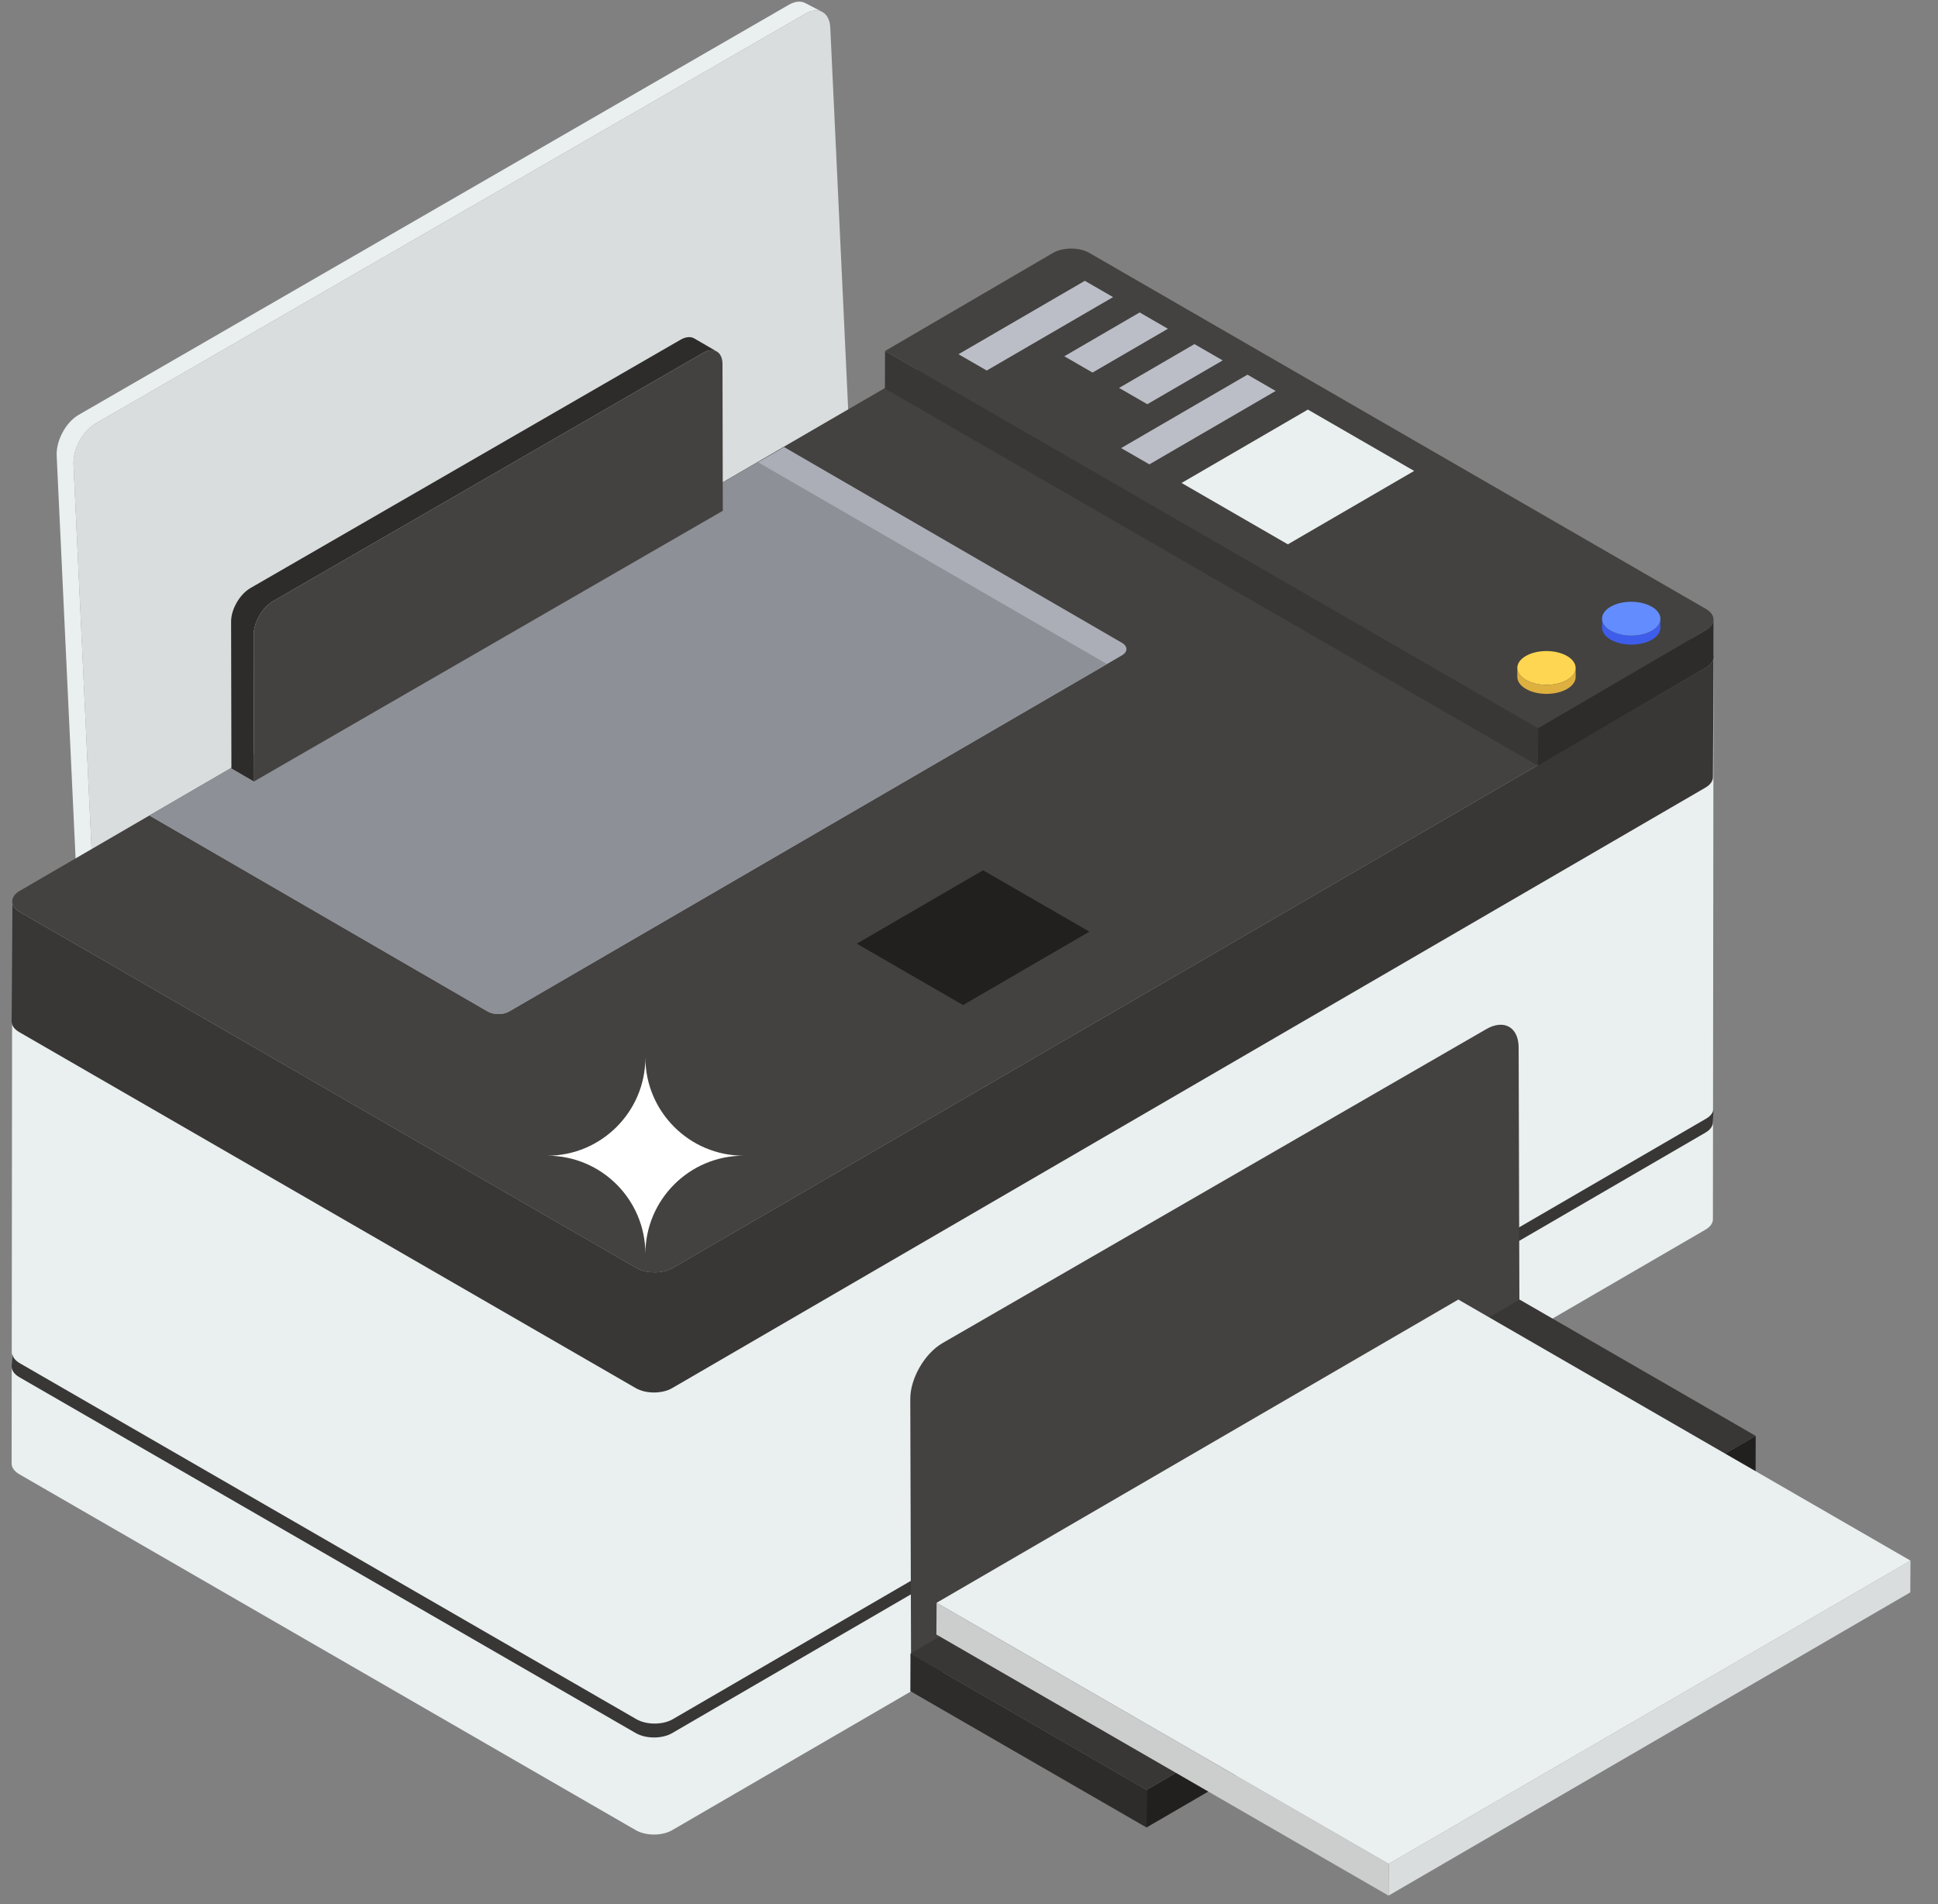
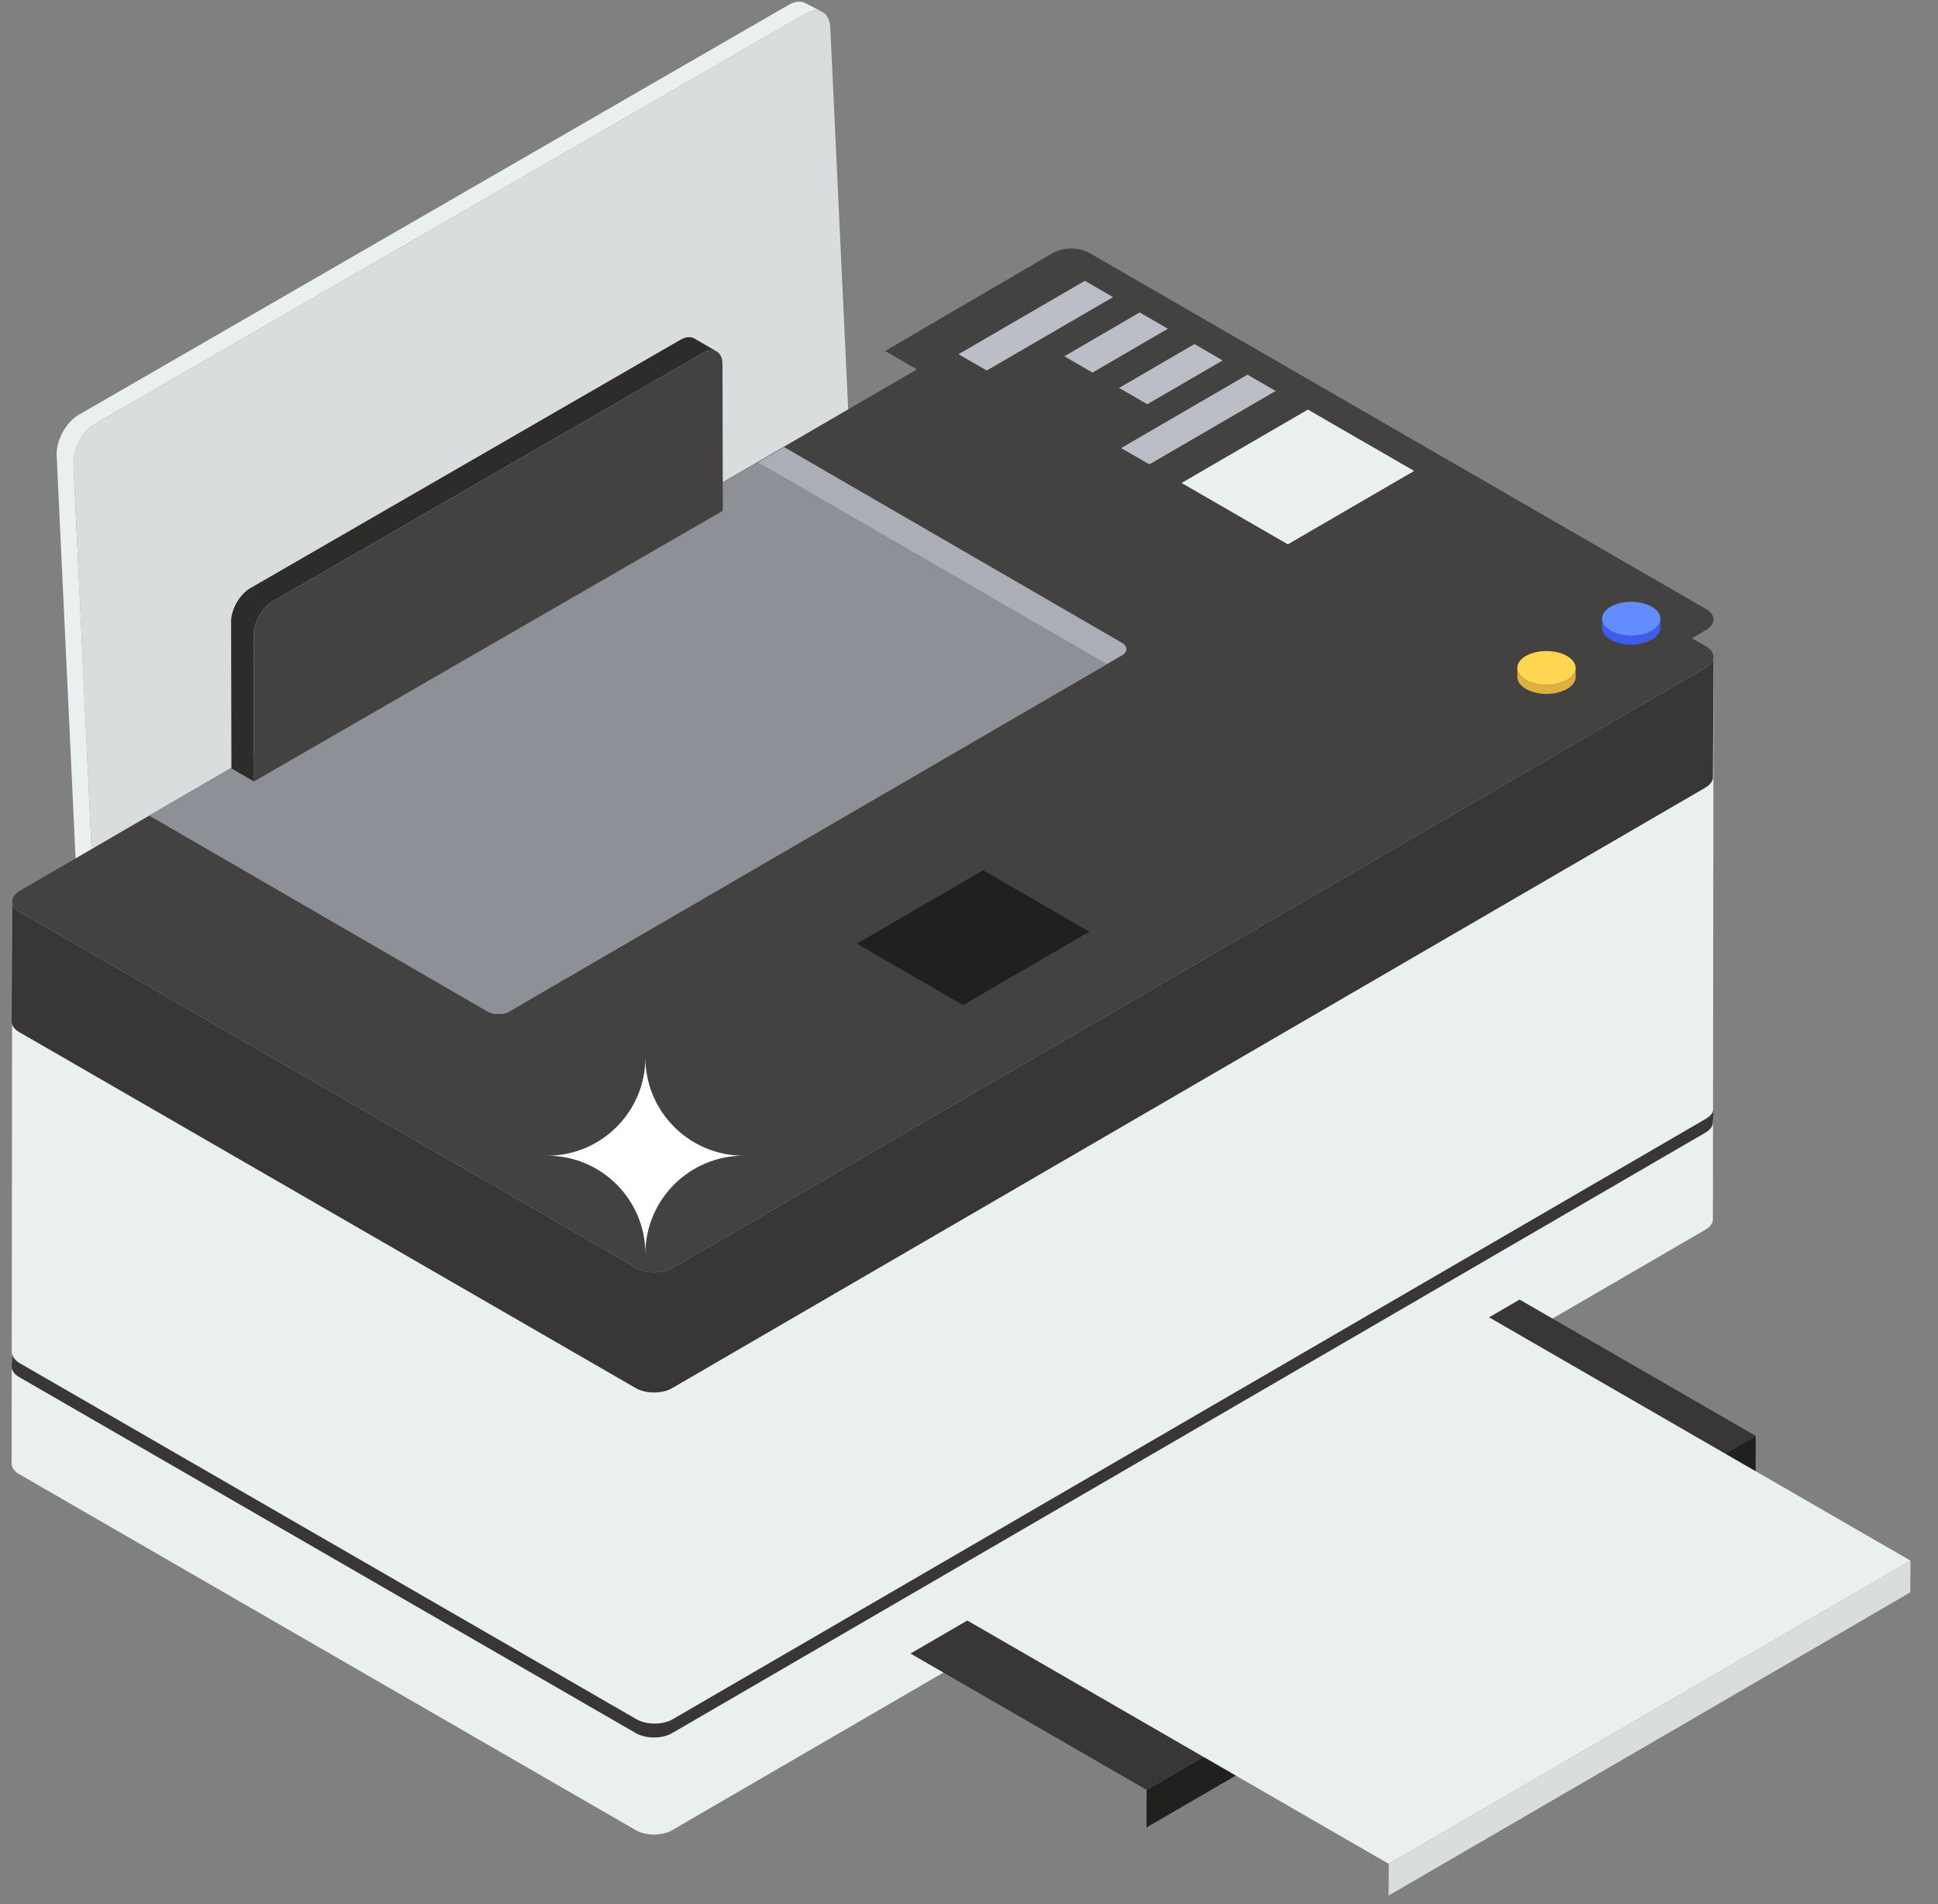
<svg xmlns="http://www.w3.org/2000/svg" width="57" height="56" viewBox="0 0 57 56" fill="none">
  <rect x="0" y="0" width="57" height="56" fill="#808080" stroke="none" />
  <path d="M24.181 0.348C24.051 0.281 23.881 0.292 23.697 0.398L2.81 12.457C2.431 12.676 2.141 13.214 2.162 13.661L2.765 26.505L2.27 26.248L1.667 13.403C1.646 12.957 1.936 12.418 2.315 12.2L23.202 0.14C23.385 0.034 23.557 0.023 23.686 0.091L24.181 0.348Z" fill="#EAEFEF" />
  <path d="M23.696 0.398C24.075 0.18 24.399 0.364 24.42 0.81L25.022 13.654L2.764 26.505L2.161 13.661C2.14 13.215 2.43 12.676 2.809 12.457L23.696 0.398Z" fill="#D9DDDD" />
  <path d="M50.398 19.322L50.38 35.857C50.38 35.968 50.307 36.08 50.16 36.165L44.696 39.34L26.803 49.739L19.769 53.826C19.475 53.997 18.997 53.997 18.7 53.826L0.565 43.356C0.416 43.269 0.342 43.157 0.342 43.044L0.359 26.509C0.359 26.622 0.434 26.734 0.582 26.82L18.718 37.29C19.014 37.461 19.493 37.461 19.787 37.29L50.178 19.629C50.324 19.544 50.398 19.433 50.398 19.322Z" fill="#EAEFEF" />
  <path d="M50.398 32.594L50.381 33.002C50.38 33.113 50.307 33.225 50.161 33.31L19.769 50.971C19.475 51.142 18.997 51.142 18.7 50.971L0.565 40.501C0.416 40.414 0.342 40.302 0.342 40.189L0.359 39.782C0.359 39.894 0.434 40.007 0.582 40.092L18.718 50.562C19.014 50.733 19.493 50.733 19.787 50.562L50.178 32.901C50.325 32.816 50.398 32.705 50.398 32.594Z" fill="#383736" />
  <path d="M50.398 19.322L50.381 22.855C50.38 22.967 50.307 23.078 50.161 23.163L19.769 40.825C19.475 40.996 18.997 40.996 18.7 40.825L0.565 30.354C0.416 30.268 0.342 30.155 0.342 30.042L0.359 26.509C0.359 26.622 0.434 26.734 0.582 26.82L18.718 37.29C19.014 37.461 19.493 37.461 19.787 37.29L50.178 19.629C50.325 19.544 50.398 19.433 50.398 19.322Z" fill="#383736" />
  <path d="M50.178 19.629L19.787 37.29C19.493 37.462 19.014 37.462 18.718 37.29L0.583 26.82C0.286 26.649 0.285 26.372 0.579 26.201L5.431 23.381L24.087 12.539L30.97 8.539C31.265 8.368 31.743 8.368 32.039 8.539L50.175 19.009C50.471 19.181 50.473 19.458 50.178 19.629Z" fill="#434240" />
  <path d="M33 19.273L32.558 19.53L14.976 29.747C14.802 29.849 14.518 29.849 14.342 29.747L4.404 23.99L22.294 13.594L23.061 13.148L32.998 18.905C33.174 19.007 33.175 19.171 33 19.273Z" fill="#ABAEB7" />
  <path d="M32.558 19.53L14.976 29.747C14.802 29.849 14.518 29.849 14.342 29.747L4.395 23.983L22.295 13.594L32.558 19.53Z" fill="#8D9096" />
-   <path d="M50.396 18.221L50.393 19.326C50.393 19.437 50.32 19.549 50.174 19.633L45.234 22.519L45.238 21.413L50.177 18.528C50.323 18.443 50.396 18.332 50.396 18.221Z" fill="#2D2C2B" />
-   <path d="M45.238 21.413L45.235 22.518L26.027 11.429L26.03 10.323L45.238 21.413Z" fill="#383736" />
  <path d="M50.175 17.909C50.471 18.08 50.472 18.357 50.178 18.528L45.239 21.413L26.031 10.323L30.971 7.438C31.265 7.267 31.743 7.267 32.039 7.438L50.175 17.909Z" fill="#434240" />
  <path d="M46.09 19.293C46.425 19.487 46.428 19.802 46.093 19.996C45.759 20.19 45.216 20.19 44.88 19.996C44.544 19.802 44.542 19.487 44.876 19.293C45.211 19.099 45.753 19.099 46.09 19.293Z" fill="#FFD651" />
  <path d="M46.343 19.647L46.343 19.912C46.342 20.039 46.259 20.165 46.093 20.261C45.759 20.456 45.216 20.456 44.88 20.261C44.711 20.164 44.626 20.035 44.627 19.907V19.642C44.627 19.77 44.712 19.898 44.88 19.996C45.217 20.19 45.76 20.19 46.094 19.996C46.26 19.899 46.343 19.773 46.343 19.647Z" fill="#DDB040" />
  <path d="M48.836 18.198L48.835 18.464C48.835 18.591 48.752 18.716 48.586 18.813C48.252 19.007 47.709 19.006 47.373 18.813C47.204 18.715 47.119 18.587 47.119 18.459L47.12 18.194C47.12 18.322 47.204 18.45 47.374 18.547C47.709 18.741 48.252 18.741 48.587 18.547C48.752 18.45 48.836 18.325 48.836 18.198Z" fill="#3E5DEA" />
  <path d="M48.582 17.844C48.918 18.038 48.919 18.353 48.586 18.547C48.252 18.741 47.708 18.741 47.373 18.547C47.036 18.353 47.035 18.038 47.369 17.844C47.702 17.65 48.245 17.65 48.582 17.844Z" fill="#638DFF" />
  <path d="M32.737 8.738L29.022 10.897L28.191 10.418L31.907 8.259L32.737 8.738Z" fill="#BBBEC6" />
  <path d="M41.593 13.85L37.878 16.009L34.752 14.204L38.467 12.046L41.593 13.85Z" fill="#EAEFEF" />
  <path d="M37.52 11.498L33.805 13.657L32.975 13.178L36.69 11.019L37.52 11.498Z" fill="#BBBEC6" />
  <path d="M34.35 9.669L32.133 10.957L31.303 10.478L33.52 9.189L34.35 9.669Z" fill="#BBBEC6" />
  <path d="M35.961 10.6L33.744 11.888L32.914 11.409L35.131 10.12L35.961 10.6Z" fill="#BBBEC6" />
  <path d="M21.084 10.339C20.98 10.279 20.837 10.288 20.678 10.379L8.031 17.681C7.715 17.863 7.461 18.305 7.461 18.667L7.47 22.983L6.806 22.597L6.797 18.281C6.796 17.918 7.051 17.477 7.366 17.295L20.013 9.993C20.172 9.901 20.316 9.893 20.419 9.953L21.084 10.339Z" fill="#2D2C2B" />
  <path d="M20.677 10.379C20.993 10.197 21.249 10.343 21.25 10.706L21.259 15.022L7.47 22.983L7.461 18.667C7.46 18.305 7.715 17.863 8.03 17.681L20.677 10.379Z" fill="#434240" />
  <path d="M32.041 27.4L28.326 29.559L25.199 27.754L28.914 25.595L32.041 27.4Z" fill="#21201F" />
-   <path d="M44.691 39.34L26.798 49.739L26.773 41.142C26.772 40.539 27.196 39.803 27.722 39.5L43.712 30.268C44.237 29.965 44.665 30.208 44.666 30.812L44.691 39.34Z" fill="#434240" />
  <path d="M51.638 42.23L51.635 43.336L33.721 53.746L33.724 52.641L51.638 42.23Z" fill="#21201F" />
-   <path d="M33.723 52.641L33.72 53.746L26.775 49.737L26.779 48.631L33.723 52.641Z" fill="#2D2C2B" />
  <path d="M51.639 42.23L33.724 52.641L26.779 48.631L44.694 38.221L51.639 42.23Z" fill="#383736" />
  <path d="M56.191 45.898L56.185 46.832L40.84 55.75L40.846 54.816L56.191 45.898Z" fill="#D9DDDD" />
-   <path d="M40.845 54.816L40.839 55.75L27.541 48.072L27.547 47.138L40.845 54.816Z" fill="#CCCECE" />
  <path d="M56.191 45.898L40.845 54.816L27.547 47.138L42.892 38.22L56.191 45.898Z" fill="#EAEFEF" />
  <path d="M21.871 33.989C21.07 33.989 20.349 34.315 19.829 34.835C19.308 35.356 18.982 36.077 18.982 36.877C18.982 35.282 17.69 33.989 16.094 33.989C16.895 33.989 17.615 33.663 18.136 33.142C18.656 32.622 18.982 31.901 18.982 31.1C18.982 31.901 19.308 32.622 19.829 33.142C20.349 33.663 21.07 33.989 21.871 33.989Z" fill="white" />
</svg>